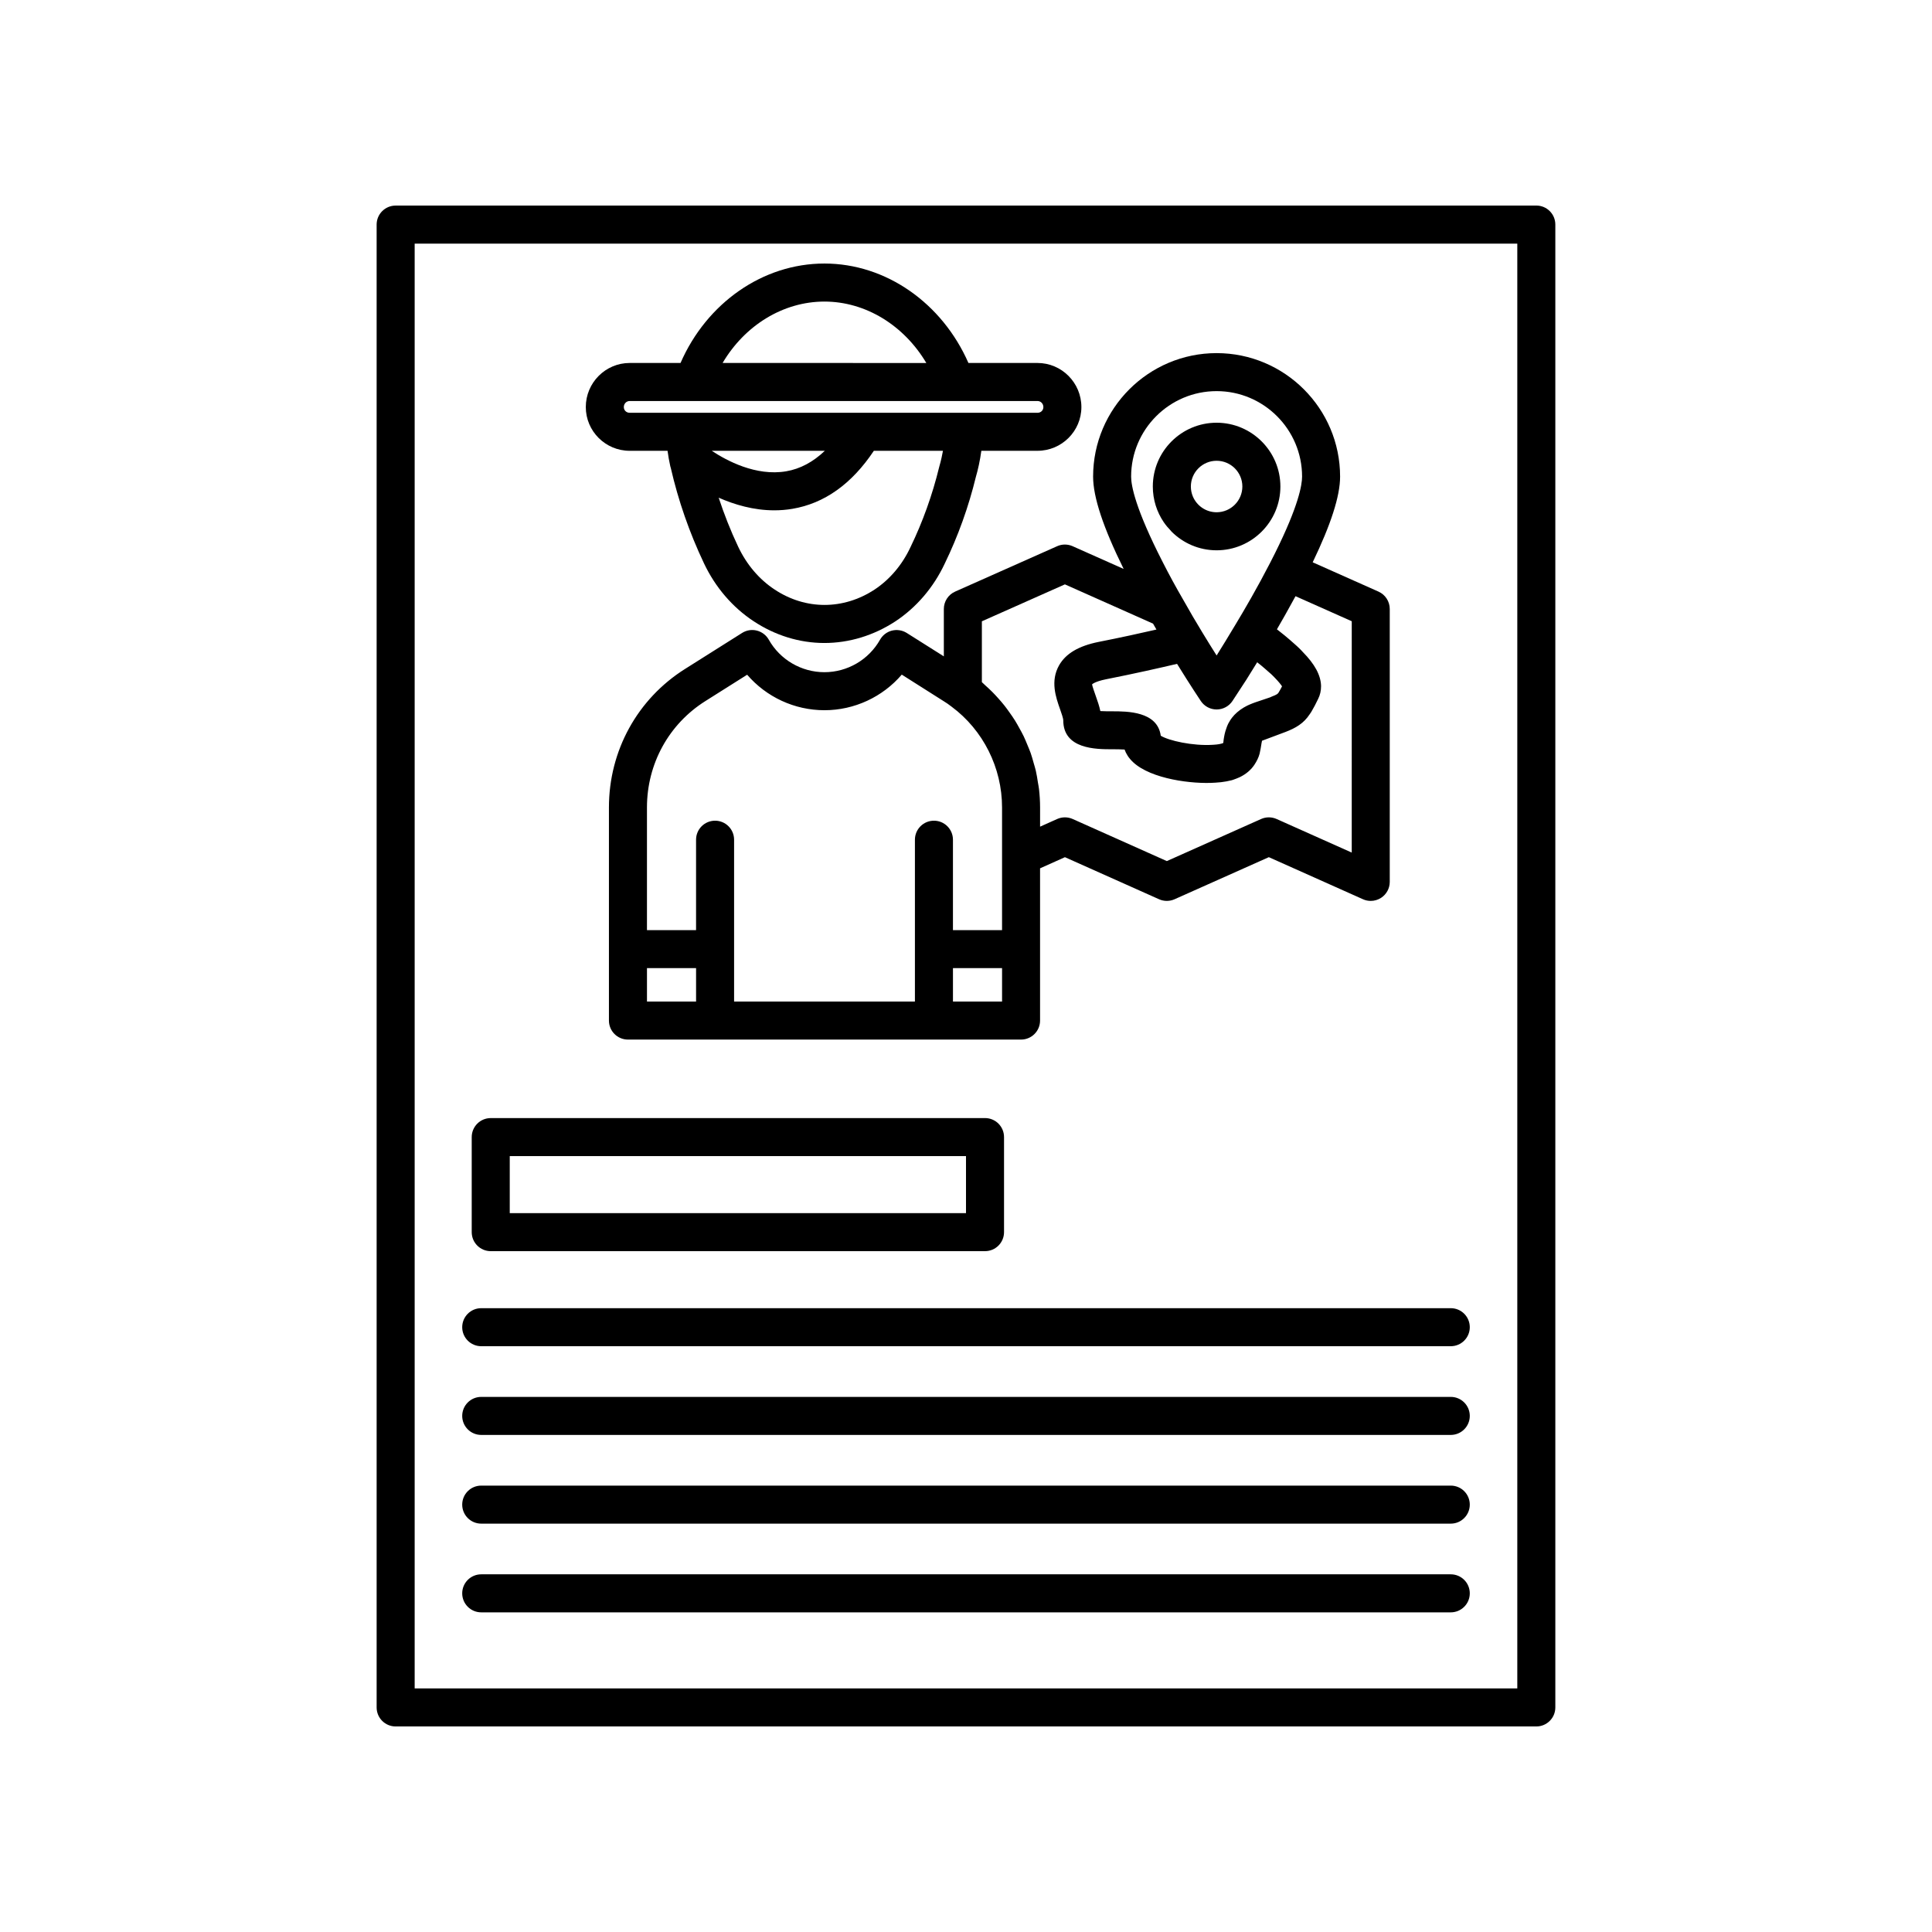
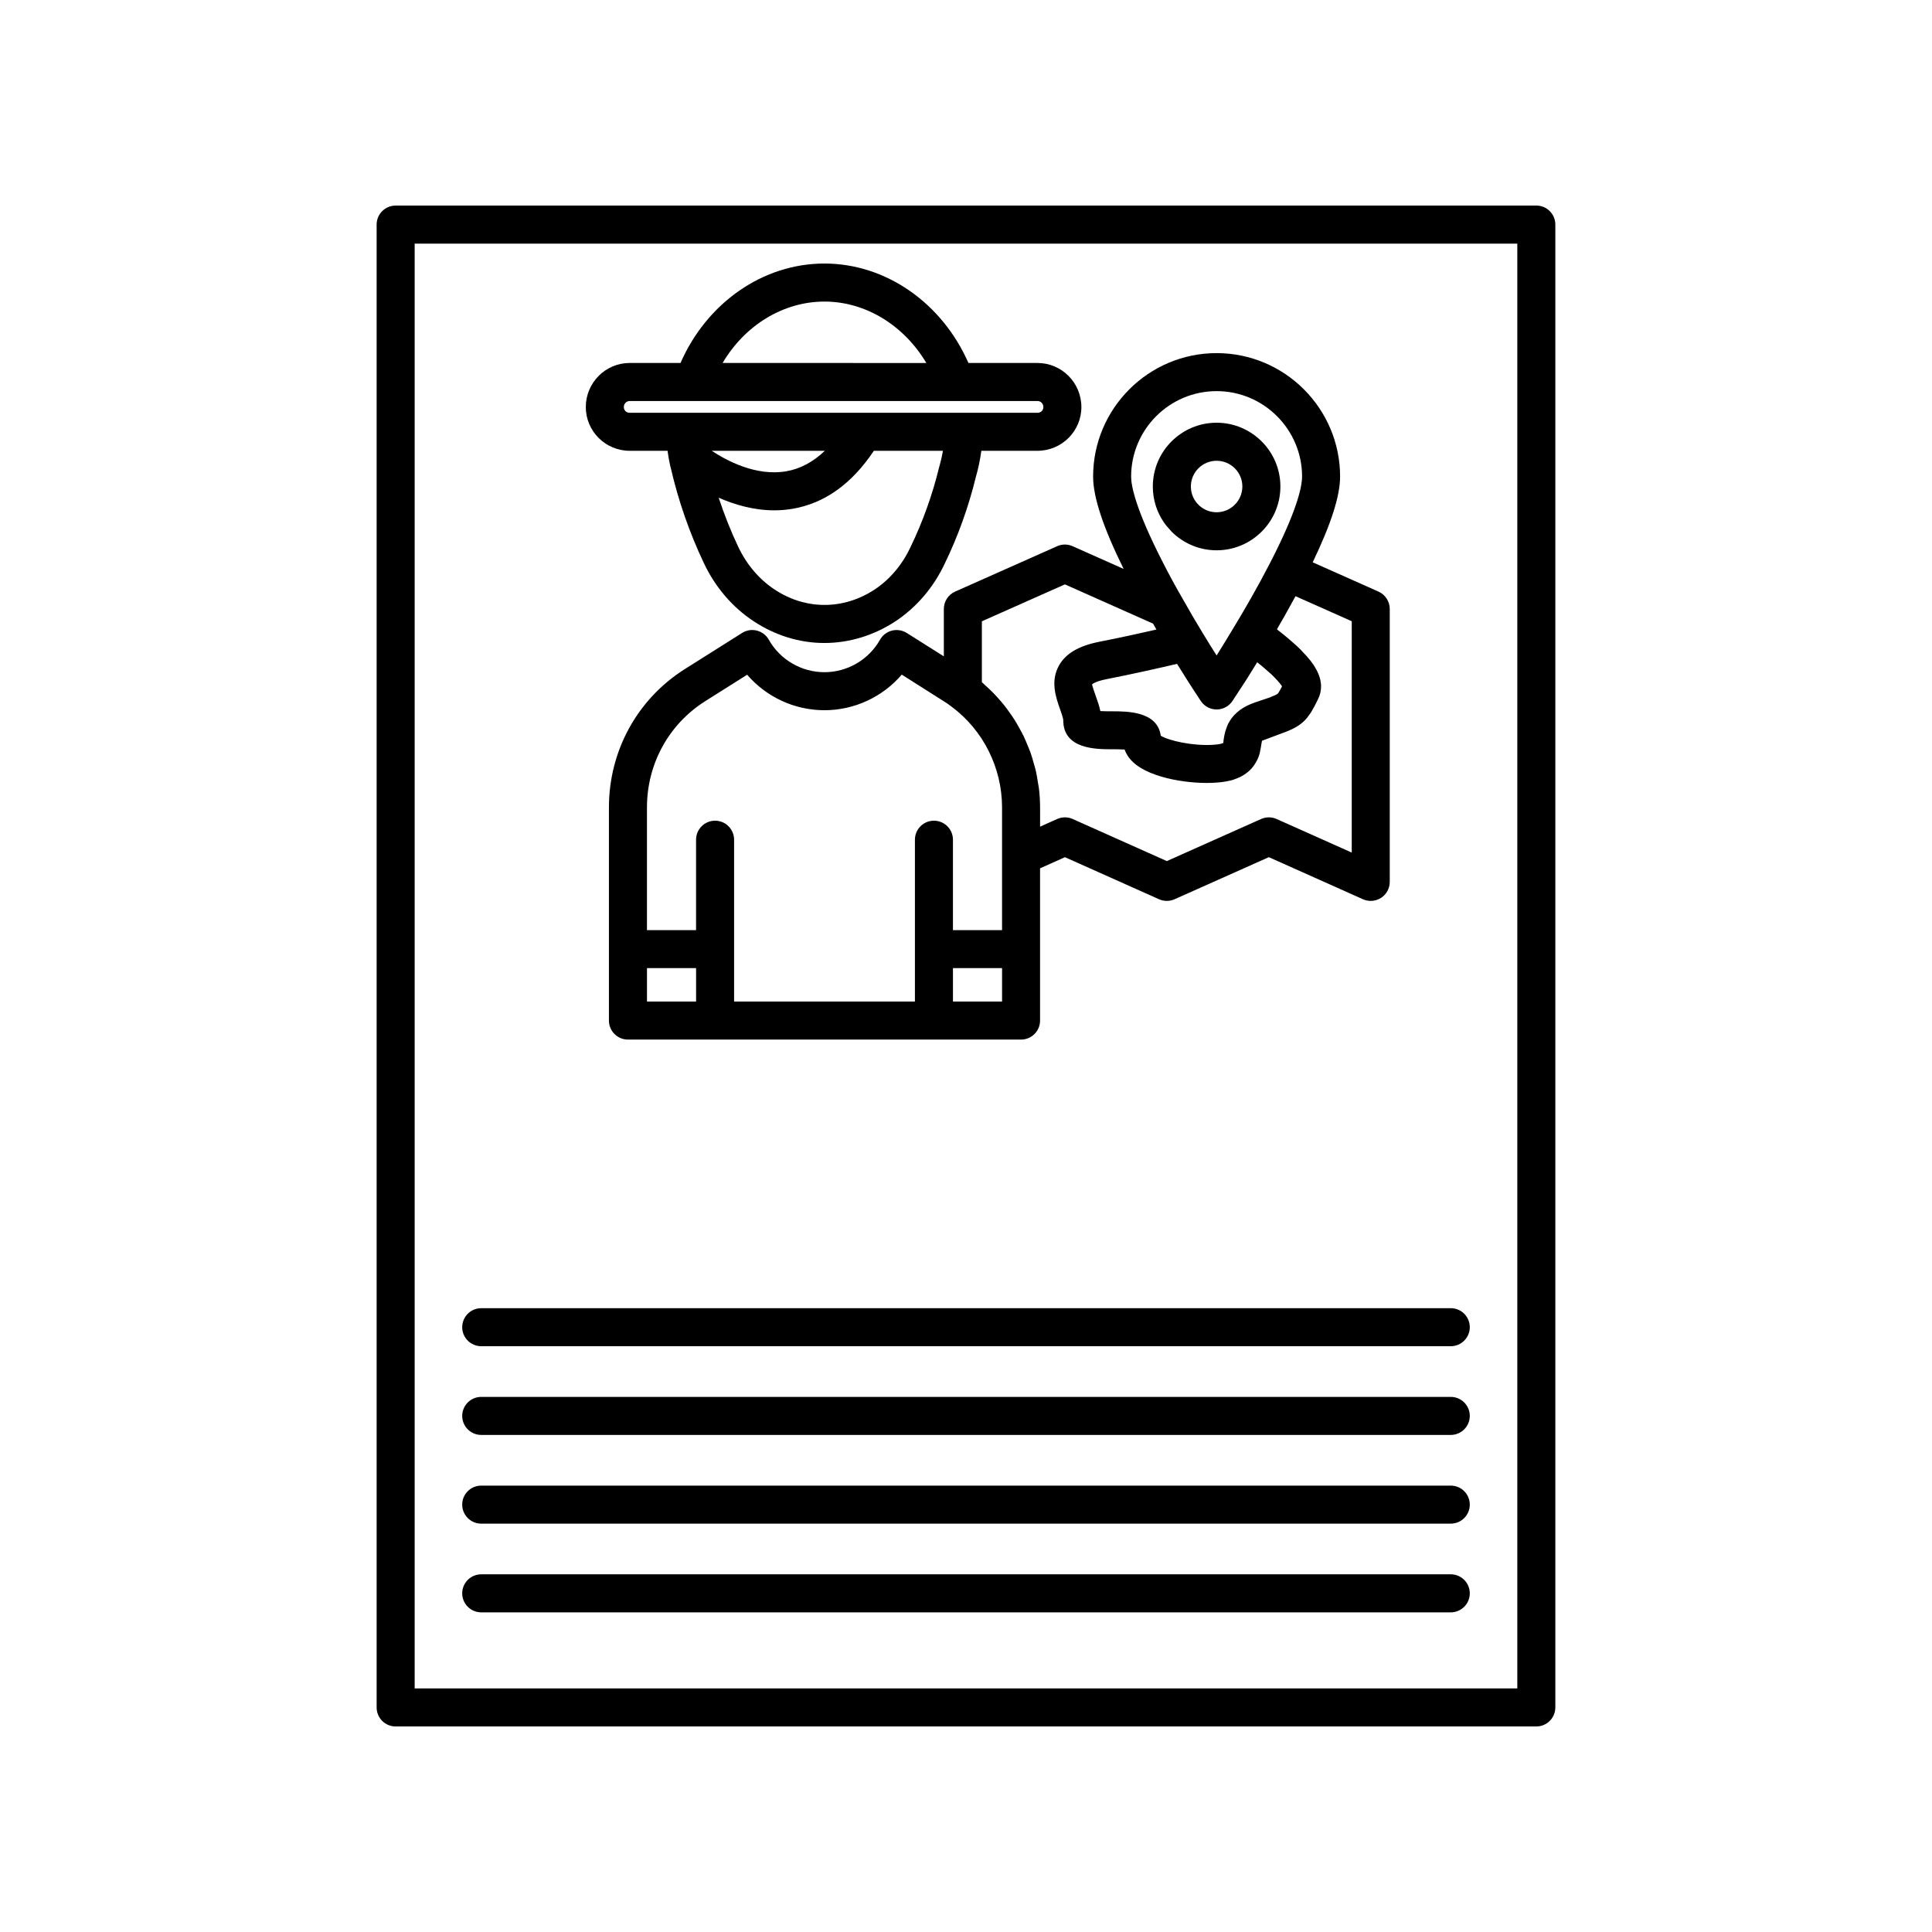
<svg xmlns="http://www.w3.org/2000/svg" fill="#000000" width="800px" height="800px" version="1.1" viewBox="144 144 512 512">
  <g>
    <path d="m551.14 198.48h-302.29c-2.781 0-5.039 2.254-5.039 5.039v392.97c0 2.785 2.254 5.039 5.039 5.039h302.29c2.781 0 5.039-2.254 5.039-5.039v-392.98c0-2.785-2.258-5.035-5.039-5.035zm-5.039 392.97h-292.21v-382.89h292.21z" />
-     <path d="m274.05 475.57h130.99c2.781 0 5.039-2.254 5.039-5.039v-25.191c0-2.785-2.254-5.039-5.039-5.039l-130.99 0.004c-2.781 0-5.039 2.254-5.039 5.039v25.191c0 2.781 2.258 5.035 5.039 5.035zm5.039-25.191h120.91v15.113h-120.91z" />
    <path d="m271.53 500.76h256.94c2.781 0 5.039-2.254 5.039-5.039s-2.254-5.039-5.039-5.039h-256.94c-2.781 0-5.039 2.254-5.039 5.039s2.258 5.039 5.039 5.039z" />
    <path d="m271.53 524.27h256.94c2.781 0 5.039-2.254 5.039-5.039s-2.254-5.039-5.039-5.039h-256.94c-2.781 0-5.039 2.254-5.039 5.039s2.258 5.039 5.039 5.039z" />
    <path d="m271.53 547.78h256.94c2.781 0 5.039-2.254 5.039-5.039 0-2.785-2.254-5.039-5.039-5.039h-256.94c-2.781 0-5.039 2.254-5.039 5.039 0 2.785 2.258 5.039 5.039 5.039z" />
    <path d="m271.53 571.29h256.94c2.781 0 5.039-2.254 5.039-5.039s-2.254-5.039-5.039-5.039h-256.94c-2.781 0-5.039 2.254-5.039 5.039s2.258 5.039 5.039 5.039z" />
    <path d="m310.88 263.47h10.027c0.188 1.367 0.418 2.738 0.73 4.102 0.035 0.148 0.082 0.301 0.133 0.457 1.984 8.645 4.926 17.105 8.789 25.25 3 6.344 7.551 11.652 13.152 15.344 5.699 3.777 12.184 5.777 18.754 5.777 6.566 0 13.059-1.973 18.797-5.719 5.606-3.699 10.145-9.012 13.094-15.305 3.551-7.305 6.348-15.121 8.262-23 0.281-0.965 0.512-1.871 0.793-3.16 0.273-1.25 0.48-2.504 0.656-3.75h14.875c6.418 0 11.637-5.199 11.637-11.59 0-6.445-5.219-11.684-11.637-11.684h-18.297c-6.965-15.859-21.828-26.352-38.164-26.352-16.367 0-31.215 10.488-38.133 26.352h-13.469c-6.418 0-11.637 5.238-11.637 11.684 0 6.394 5.219 11.594 11.637 11.594zm82.645 1.824c-0.176 0.793-0.352 1.5-0.633 2.477-1.805 7.41-4.363 14.543-7.625 21.27-2.191 4.676-5.492 8.555-9.531 11.223-8.238 5.383-18.227 5.426-26.461-0.039-4.074-2.688-7.394-6.578-9.656-11.355-1.996-4.211-3.703-8.559-5.164-12.977 4.18 1.836 9.234 3.348 14.734 3.348 1.566 0 3.168-0.121 4.789-0.395 8.523-1.43 15.766-6.625 21.598-15.375h18.316c-0.113 0.594-0.234 1.203-0.367 1.824zm-60.895-1.824h29.957c-3.109 2.961-6.527 4.797-10.23 5.426-8.039 1.379-15.859-2.863-19.727-5.426zm29.852-39.551c10.93 0 21.098 6.316 27.004 16.277l-53.988-0.004c5.871-9.961 16.031-16.273 26.984-16.273zm-51.602 26.352h16.73c0.016 0 0.027 0.004 0.039 0.004h69.707c0.016 0 0.027-0.004 0.039-0.004h21.547c0.875 0 1.562 0.707 1.562 1.609 0 0.867-0.672 1.516-1.562 1.516h-19.445l-73.957-0.004h-14.66c-0.891 0-1.562-0.648-1.562-1.516 0-0.898 0.688-1.605 1.562-1.605z" />
    <path d="m428.26 288.75c-1.305-0.582-2.793-0.586-4.098-0.004l-27.043 12.031c-1.82 0.812-2.992 2.613-2.992 4.606v12.559l-9.855-6.219c-1.168-0.723-2.582-0.934-3.91-0.605-1.332 0.34-2.465 1.211-3.141 2.406-2.996 5.312-8.645 8.613-14.742 8.613-6.098 0-11.75-3.301-14.742-8.613-0.676-1.199-1.816-2.07-3.156-2.41-1.34-0.348-2.754-0.113-3.922 0.625l-15.09 9.52c-12.648 7.957-20.195 21.684-20.195 36.719v56.48c0 2.785 2.254 5.039 5.039 5.039h23.086 0.445 80.645c2.781 0 5.039-2.254 5.039-5.039v-40.344l6.59-2.953 24.945 11.148c1.309 0.582 2.801 0.582 4.109 0l24.984-11.152 24.949 11.152c0.656 0.297 1.359 0.438 2.055 0.438 0.957 0 1.91-0.277 2.742-0.812 1.434-0.93 2.297-2.519 2.297-4.227v-72.328c0-1.988-1.172-3.793-2.988-4.602l-17.434-7.766c4.812-10.008 7.262-17.523 7.262-22.707 0-18.047-14.68-32.727-32.727-32.727-18.043 0-32.727 14.68-32.727 32.727 0 5.441 2.68 13.496 8.094 24.465zm33.973 41.035c0.934 1.391 2.504 2.231 4.184 2.231h0.023c1.684-0.004 3.258-0.855 4.184-2.262l3.668-5.617c0.848-1.355 1.824-2.926 2.871-4.625 0.613 0.477 1.25 0.973 1.977 1.621 0.43 0.355 0.84 0.727 1.25 1.098l0.496 0.43c0.031 0.031 0.402 0.395 0.434 0.422l0.516 0.527c1.035 1.059 1.609 1.805 1.918 2.273-0.27 0.531-0.547 1.043-0.91 1.645-0.219 0.328-0.34 0.512-1.891 1.105l-0.348 0.164c-0.363 0.102-0.773 0.246-1.246 0.422l-2.668 0.898c-0.469 0.156-0.906 0.336-1.672 0.656-0.371 0.156-0.715 0.336-1.41 0.727-1.273 0.762-2.344 1.691-3.113 2.695-0.293 0.359-0.547 0.766-0.988 1.555-0.23 0.457-0.395 0.91-0.48 1.176-0.449 1.168-0.613 2.223-0.746 3.078-0.043 0.277-0.082 0.547-0.102 0.887-0.117 0.051-0.234 0.098-0.367 0.148l-0.715 0.164c-0.449 0.078-0.957 0.137-1.629 0.172-5.406 0.355-11.812-1.117-13.855-2.406-0.879-6.469-8.898-6.469-12.871-6.469-0.887 0-2.148 0-3.141-0.059-0.277-1.352-0.734-2.637-1.152-3.824-0.383-1.082-1.02-2.898-1.039-3.258 0.008-0.004 0.68-0.738 3.684-1.344 7.609-1.504 14.32-3.027 18.836-4.09 3.582 5.797 6.176 9.668 6.305 9.859zm-131.29 0 11.059-6.977c5.074 5.898 12.535 9.406 20.48 9.406 7.949 0 15.422-3.519 20.496-9.434l11.094 7.031c0.68 0.418 1.359 0.871 2.098 1.453 8.379 6.211 13.383 16.195 13.383 26.711v32.516h-13.012v-23.961c0-2.785-2.254-5.039-5.039-5.039-2.781 0-5.039 2.254-5.039 5.039v42.887h-47.922v-42.887c0-2.785-2.254-5.039-5.039-5.039-2.781 0-5.039 2.254-5.039 5.039v23.961h-13.012v-32.516c0.004-11.555 5.793-22.09 15.492-28.191zm-15.488 70.781h13.012v8.852h-13.012zm81.09 8.852v-8.852h13.012v8.852zm105.68-39.477-19.91-8.898c-1.309-0.582-2.801-0.586-4.109 0l-24.984 11.152-24.949-11.152c-0.656-0.289-1.355-0.438-2.055-0.438-0.703 0-1.406 0.148-2.062 0.441l-4.523 2.027v-5.098c0-1.66-0.105-3.305-0.293-4.938-0.062-0.559-0.191-1.098-0.277-1.652-0.164-1.062-0.324-2.125-0.566-3.168-0.156-0.68-0.375-1.336-0.562-2.004-0.25-0.887-0.488-1.777-0.793-2.644-0.258-0.734-0.574-1.445-0.871-2.168-0.316-0.762-0.621-1.527-0.977-2.273-0.367-0.762-0.777-1.492-1.188-2.231-0.367-0.66-0.723-1.32-1.125-1.957-0.473-0.754-0.984-1.48-1.5-2.207-0.414-0.578-0.824-1.156-1.266-1.715-0.562-0.711-1.152-1.391-1.758-2.062-0.48-0.535-0.965-1.059-1.473-1.57-0.609-0.613-1.242-1.203-1.891-1.777-0.305-0.27-0.574-0.57-0.887-0.832v-16.129l22.004-9.785 23.359 10.402c0.301 0.531 0.602 1.055 0.898 1.57-4.109 0.945-9.469 2.125-15.363 3.285-5.254 1.062-8.668 3.086-10.43 6.188-2.375 4.188-0.855 8.5 0.258 11.652 0.336 0.949 0.844 2.391 0.844 2.922 0 7.68 8.746 7.68 12.949 7.68 0.934 0 2.285 0 3.301 0.074 0.383 1.078 1.074 2.25 2.281 3.371 4.785 4.453 15.672 5.84 21.746 5.41 1.055-0.055 2-0.164 2.957-0.34l0.887-0.195c0.277-0.043 0.555-0.113 0.824-0.203 0.664-0.223 1.215-0.449 1.816-0.715 1.688-0.809 3.062-1.988 3.977-3.414h-0.008c0.121-0.188 0.238-0.375 0.348-0.566h0.004c0.594-1.012 0.973-2.082 1.086-2.902 0.117-0.5 0.203-1.012 0.281-1.531 0.059-0.383 0.137-0.867 0.23-1.246l6.227-2.332c2.668-1.02 4.805-2.242 6.406-4.695 0.293-0.395 0.59-0.879 0.582-0.91 0.512-0.84 1.031-1.859 1.668-3.18 0.504-1.023 0.762-2.109 0.758-3.394-0.07-2.863-1.68-5.805-4.856-9.023-0.281-0.324-0.609-0.656-0.945-0.98-0.051-0.051-0.449-0.434-0.5-0.477l-0.656-0.59c-0.508-0.453-1.02-0.914-1.43-1.254-0.809-0.715-1.66-1.391-2.391-1.965-0.305-0.246-0.613-0.488-0.918-0.727 0.359-0.613 0.762-1.328 1.141-1.992 0.336-0.586 0.656-1.133 1.004-1.754 0.426-0.75 0.863-1.555 1.301-2.348 0.422-0.762 0.832-1.492 1.262-2.289 0.074-0.137 0.145-0.258 0.219-0.395l14.902 6.637zm-35.812-122.29c12.488 0 22.652 10.16 22.652 22.652 0 2.199-0.934 7.766-7.18 20.309l-1.305 2.574c-3.367 6.543-6.836 12.492-9.176 16.359-1.844 3.106-3.559 5.871-4.988 8.164-1.133-1.785-2.43-3.871-3.82-6.164-1.625-2.652-3.332-5.586-5.106-8.734-1.852-3.188-3.66-6.496-5.363-9.859-7.277-14.199-8.367-20.285-8.367-22.648 0.004-12.492 10.164-22.652 22.652-22.652z" />
    <path d="m454.29 284.66c0.062 0.066 0.109 0.148 0.176 0.215 3.062 3.062 7.289 4.961 11.949 4.961 9.32 0 16.902-7.582 16.902-16.898v-0.004-0.004c0-9.324-7.586-16.906-16.906-16.906-9.32 0-16.902 7.582-16.902 16.906 0 3.5 1.066 6.75 2.894 9.449 0.555 0.816 1.199 1.57 1.887 2.281zm5.301-11.727c0-3.766 3.059-6.824 6.824-6.824 3.762 0 6.824 3.059 6.824 6.82-0.004 3.762-3.062 6.824-6.828 6.824-2.82 0-5.246-1.723-6.285-4.168-0.344-0.816-0.535-1.711-0.535-2.652z" />
  </g>
</svg>